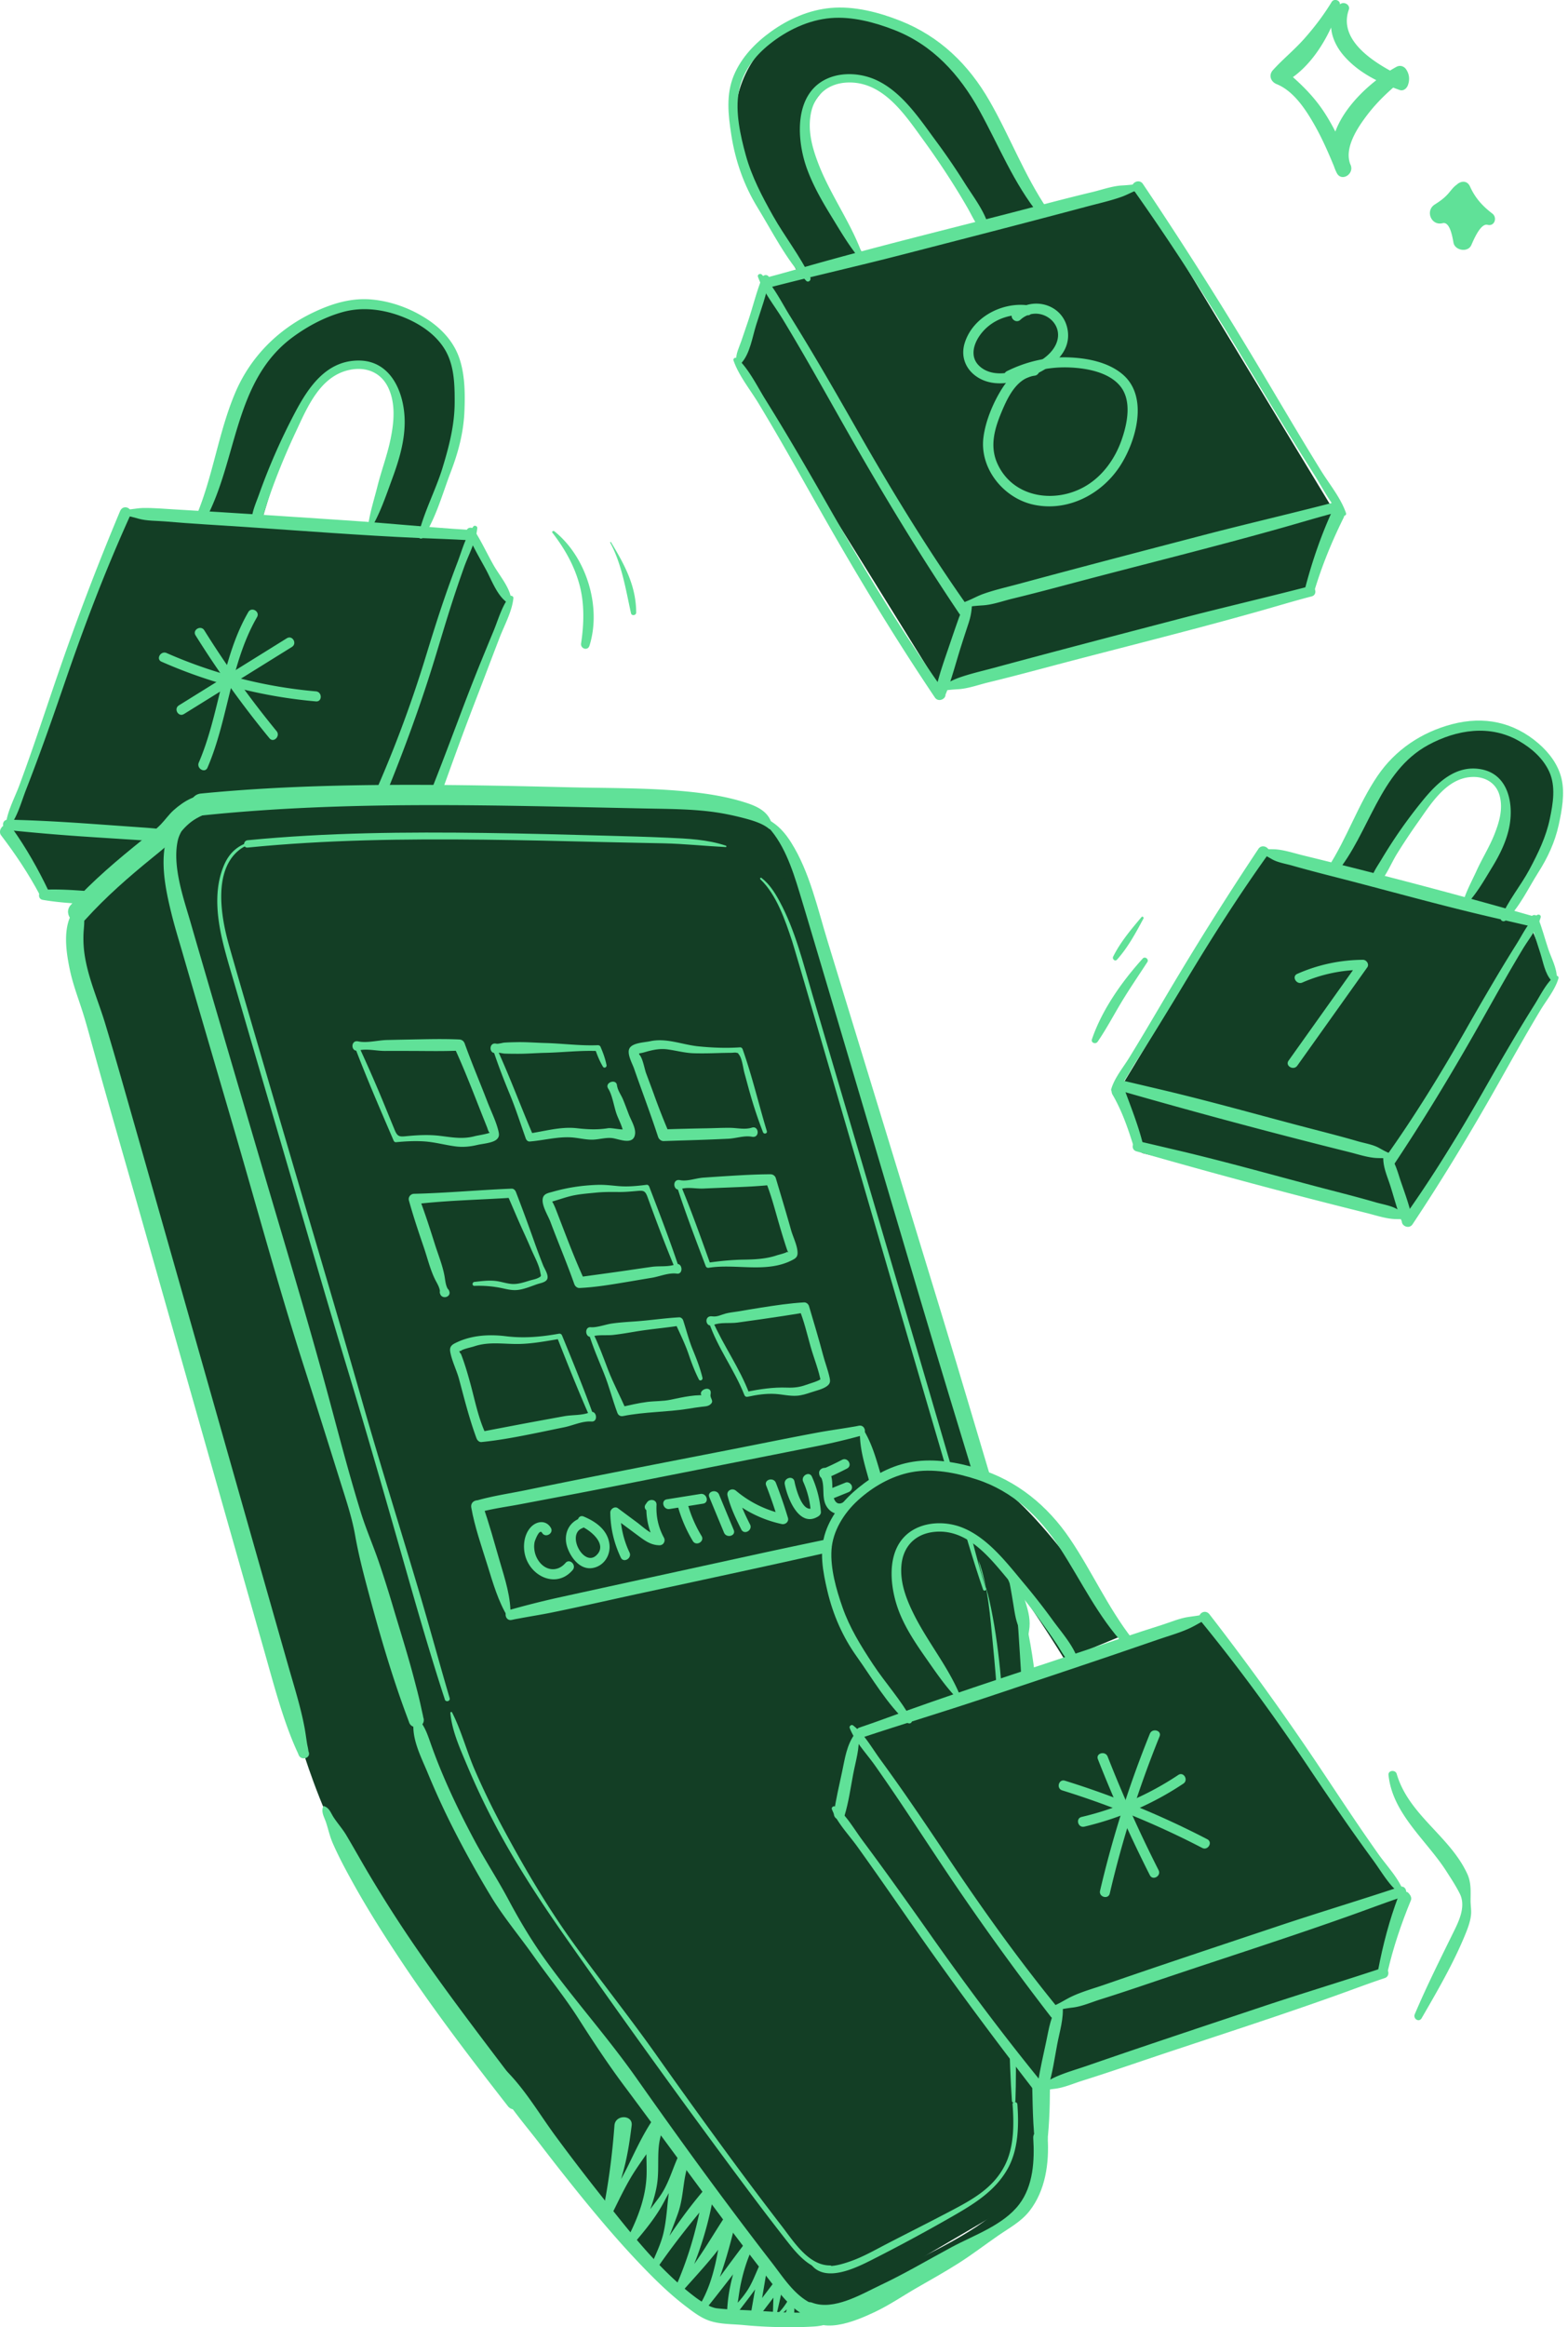
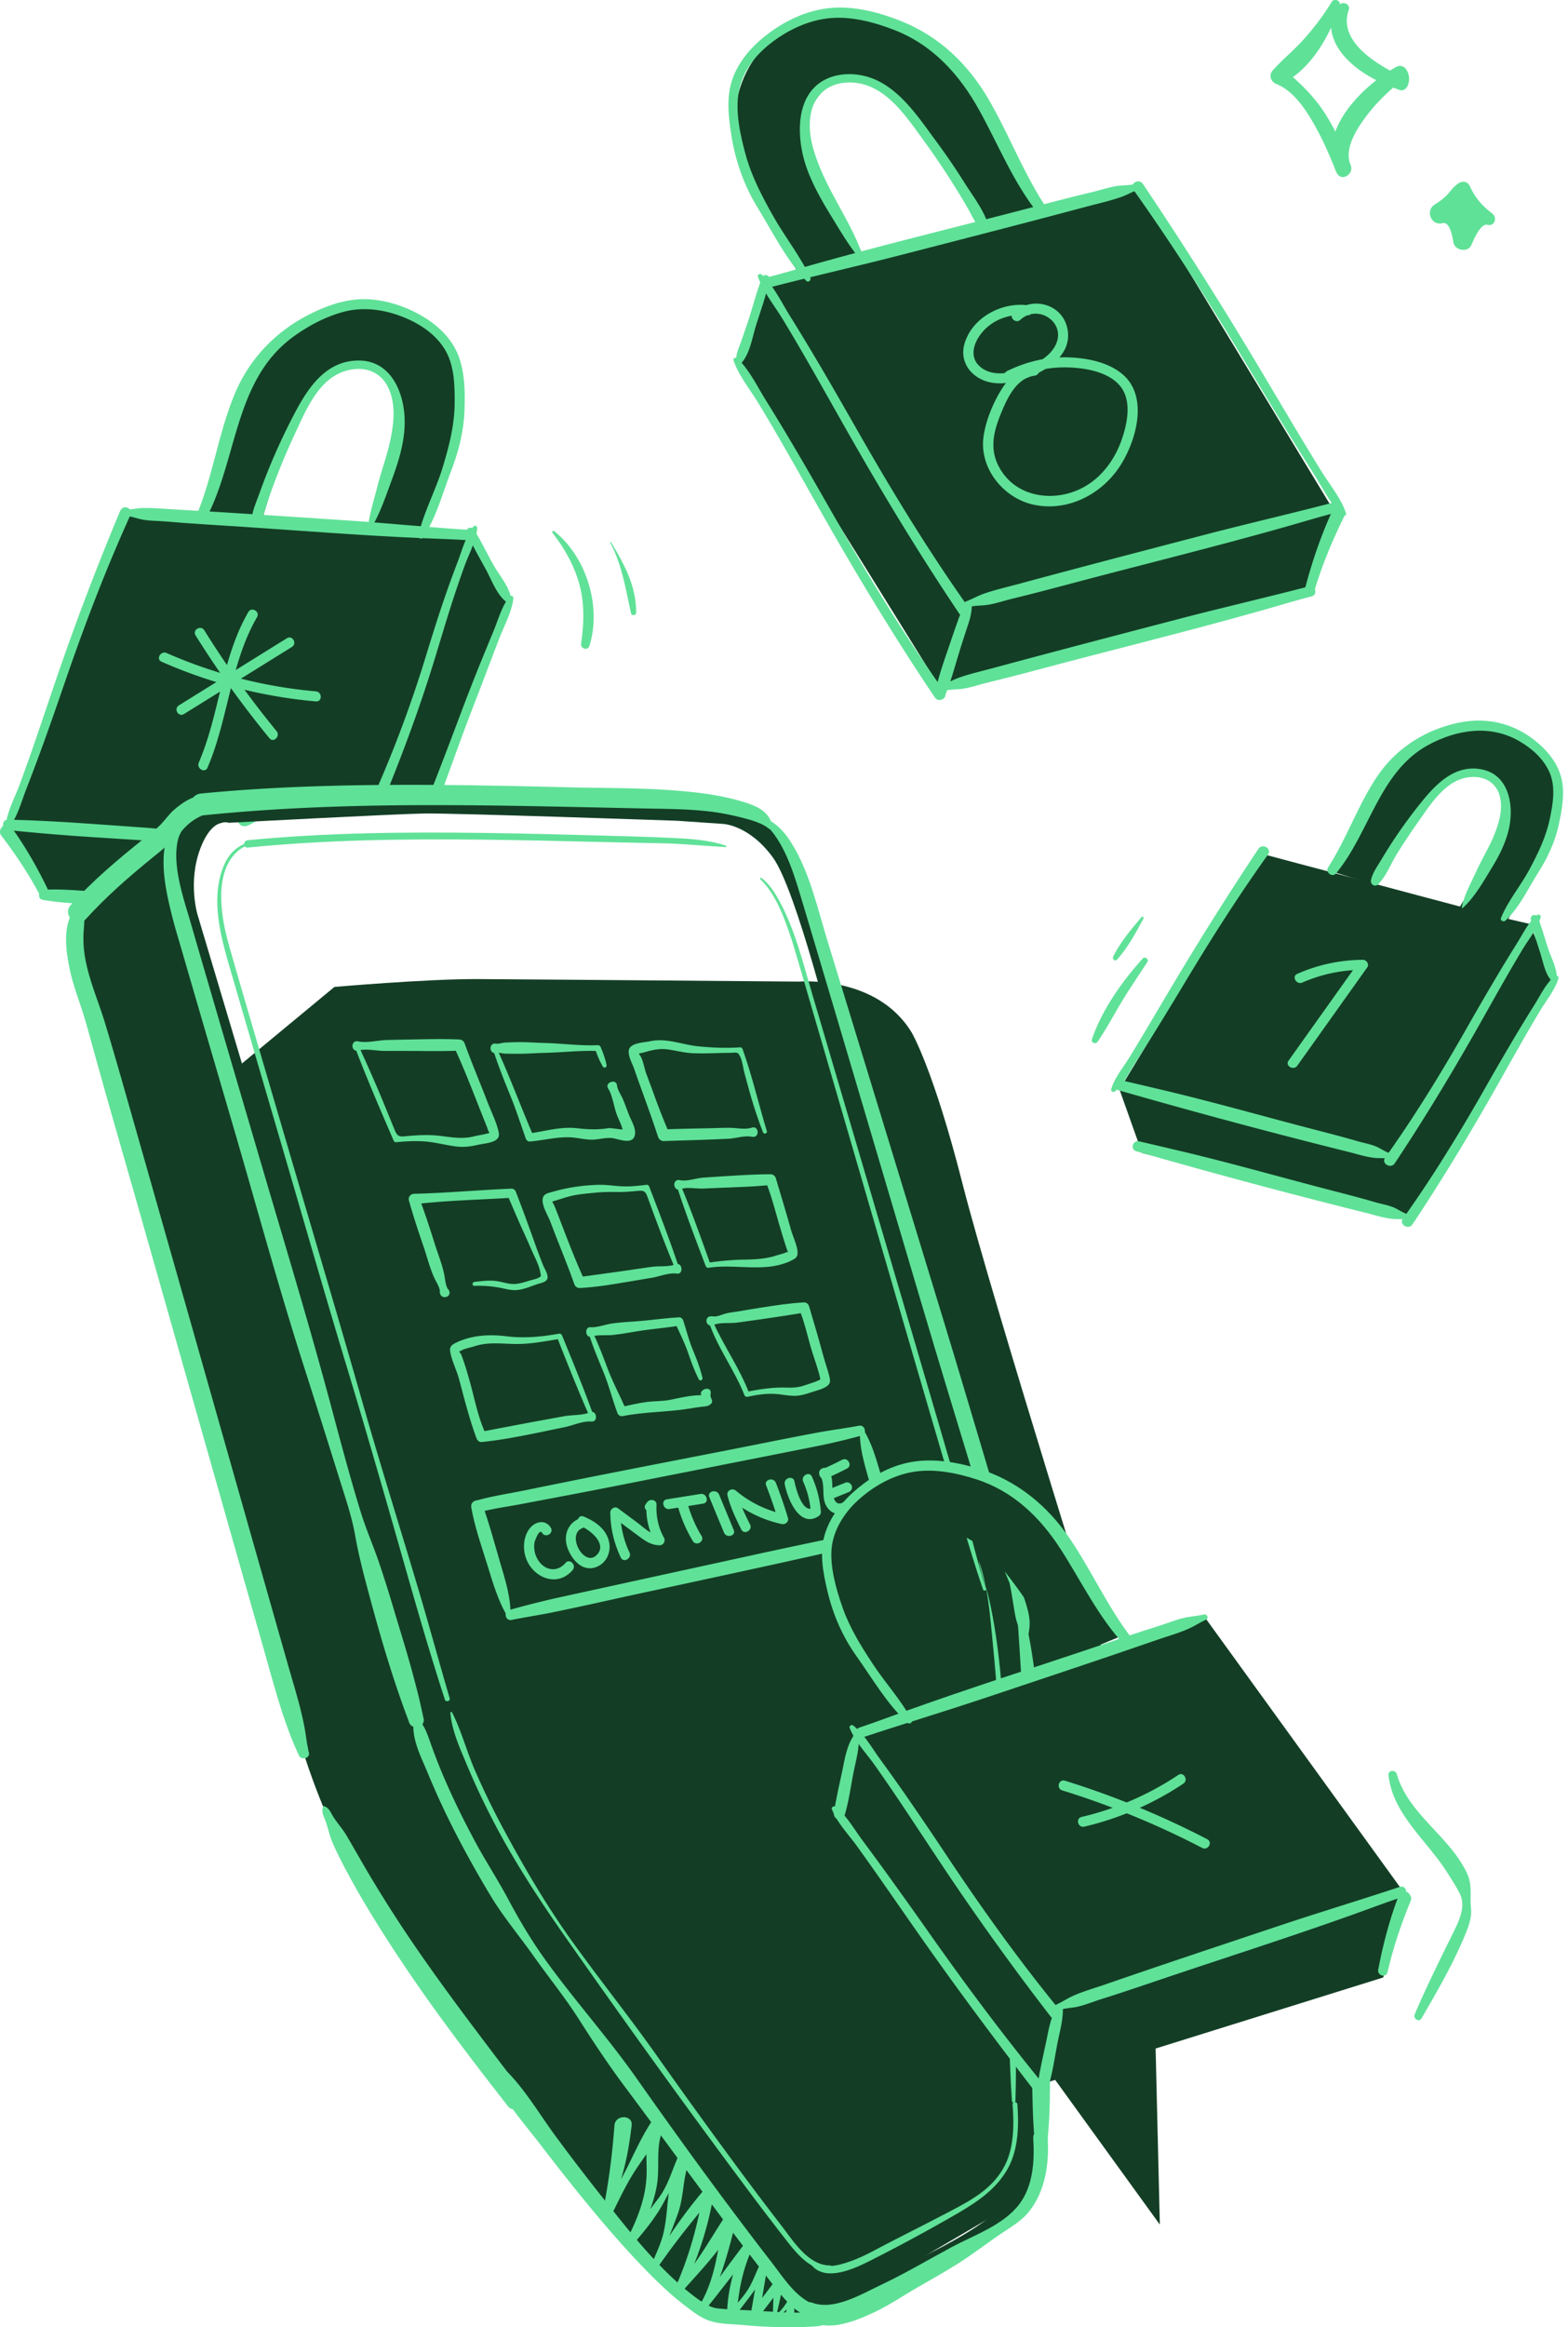
<svg xmlns="http://www.w3.org/2000/svg" width="205" height="304" fill="none">
  <g clip-path="url(#a)">
    <path fill="#133E25" d="m13.653 118.331-7.88-1.432-5.009-8.259 15.738-41.773 38.973 2.986 5.747.246 5.497 8.456-10.458 26.9-13.872.092-11.512 1.398-5.272 1.488-5.623 1.66-2.813 2.8z" />
    <path fill="#133E25" d="M26.048 67.65s5.87-19.394 11.243-23.746c5.373-4.35 12.867-4.6 16.864-2.361s6.87 7.086 6.245 12.307c-.625 5.22-5.37 16.17-5.37 16.17s-7.37.24-7.247-.135c.124-.372 5.246-13.052 4.872-15.788-.375-2.734-2.623-6.092-5.373-6.092s-5.994 1.739-8.243 6.34c-2.249 4.6-4.996 14.297-4.996 14.297l-7.995-.995zm138.989 43.899-18.674 30.78 2.952 8.293 34.703 8.28 19.07-30.707-3.098-7.506-4.516-1.044z" />
    <path fill="#133E25" d="M173.808 113.739s7.531-14.503 12.434-17.158c4.904-2.658 10.877-1.753 13.711.608 2.834 2.362 4.392 6.625 3.121 10.67-1.27 4.046-6.018 12.439-6.018 12.439s-6.514-1.312-6.358-1.59c.155-.278 6.094-9.571 6.205-11.793.108-2.222-1.173-5.213-3.35-5.617s-5.009.496-7.474 3.809-6.082 10.592-6.082 10.592l-6.187-1.965zm-24.857-88.948 25.648 42.274-3.596 10.379-48.118 12.383-26.193-42.174 3.875-10.79 6.583-.95z" />
    <path fill="#133E25" d="M136.907 27.801S126.562 7.883 119.83 4.234s-14.94-2.406-18.833.836c-3.894 3.243-6.032 9.1-4.287 14.656s8.267 17.082 8.267 17.082 8.945-1.802 8.734-2.183-8.372-13.144-8.523-16.195 1.611-7.16 4.603-7.714c2.989-.556 6.88.683 10.265 5.235 3.385 4.551 8.354 14.547 8.354 14.547z" />
    <path fill="#60E198" d="M34.42 105.944c-.427-.082-.814-.087-1.246-.097-.528-.014-.973.136-1.471.301-1.253.42-.525 2.241.711 1.682.475-.213.883-.409 1.258-.771.306-.294.577-.557.833-.903.055-.073 0-.199-.09-.218zm55.958 4.27c.016 0 .016-.026 0-.026s-.016.026 0 .026M61.895 68.77c-1.023 1.28-1.49 3.135-2.07 4.65-.58 1.517-1.128 3.02-1.655 4.545-.891 2.574-1.698 5.171-2.497 7.774a159 159 0 0 1-7.323 19.351c-.433.953.925 1.532 1.331.559 2.65-6.336 5.056-12.758 7.076-19.32.796-2.59 1.558-5.19 2.393-7.766q.736-2.271 1.542-4.518c.578-1.603 1.553-3.368 1.709-5.066.02-.244-.348-.406-.507-.21m-38.827 40.094c-.549-.163-.913-.43-1.535-.501a54 54 0 0 0-2.404-.234l-6.81-.482c-3.758-.268-7.502-.491-11.269-.57-.89-.018-.851 1.265 0 1.354 3.704.388 7.397.69 11.114.929q3.356.217 6.712.43a58 58 0 0 0 2.47.097c.643.016 1.107-.212 1.719-.312.38-.063.324-.617 0-.711zm43.549-30.948c-1.007 1.27-1.476 3.03-2.09 4.515a835 835 0 0 0-1.82 4.428 294 294 0 0 0-2.688 6.921c-1.453 3.844-2.898 7.68-4.45 11.484-.348.852 1.088 1.27 1.405.385 1.373-3.817 2.733-7.634 4.165-11.428.846-2.243 1.724-4.476 2.573-6.719a725 725 0 0 1 1.6-4.187c.633-1.645 1.64-3.434 1.811-5.192.024-.244-.35-.407-.506-.21zm-51.938 39.339c-.759-1.044-2.512-.795-3.688-.882-1.75-.126-3.461-.228-5.214-.149-.725.031-.973 1.194-.182 1.327 1.645.281 3.266.415 4.932.507 1.197.065 3.193.611 4.094-.357.103-.11.156-.312.058-.446" />
    <path fill="#60E198" d="M1.263 107.963c1.044-1.333 1.529-3.23 2.138-4.793q.971-2.492 1.892-5.004C6.42 95.1 7.487 92.015 8.55 88.925c2.52-7.328 5.272-14.532 8.478-21.595.432-.953-.923-1.532-1.331-.559a348 348 0 0 0-8.201 21.506c-1.06 3.08-2.086 6.173-3.153 9.253a256 256 0 0 1-1.79 4.995c-.614 1.658-1.616 3.471-1.795 5.229-.024.241.35.407.506.21" />
    <path fill="#60E198" d="M16.3 67.321c.63.11 1.207.265 1.813.436 1.091.306 2.367.262 3.493.359 3.443.299 6.896.483 10.344.713 7.574.51 15.147 1.108 22.732 1.446 2.17.097 4.342.152 6.508.289.873.055.87-1.299 0-1.354-5.187-.323-10.365-.86-15.553-1.21-7.574-.508-15.153-1.015-22.732-1.45-1.389-.08-2.818-.215-4.207-.19-.764.016-1.526.198-2.301.234-.396.019-.53.65-.098.724zM.221 108.068l-.1.152c-.15.231-.174.638 0 .866 1.917 2.514 3.61 5.045 5.104 7.853.385.721 1.431.086 1.089-.633-1.324-2.775-2.919-5.588-4.703-8.086-.22-.307-.588-.511-.973-.393-.171.052-.314.086-.417.241" />
    <path fill="#60E198" d="M61.048 69.517c.654 1.682 1.611 3.28 2.473 4.865.743 1.372 1.426 3.3 2.684 4.252.332.252.661-.162.617-.472-.217-1.49-1.569-3.054-2.307-4.36-.87-1.538-1.621-3.177-2.586-4.655-.282-.43-1.089-.162-.88.37m139.874 50.032c-1.125.947-1.856 2.503-2.631 3.736a212 212 0 0 0-2.393 3.904 396 396 0 0 0-4.292 7.385c-3.263 5.717-6.688 11.298-10.518 16.658-.541.755.738 1.513 1.26.732 3.64-5.465 7.052-11.082 10.307-16.781 1.413-2.474 2.792-4.964 4.21-7.432a203 203 0 0 1 2.215-3.773c.751-1.249 1.924-2.668 2.346-4.14.087-.302-.28-.467-.496-.286z" />
    <path fill="#60E198" d="M181.574 150.608c-.477-.197-.867-.43-1.31-.672-.812-.44-1.867-.598-2.752-.855-2.671-.777-5.378-1.44-8.067-2.154-5.905-1.564-11.794-3.214-17.742-4.612q-2.544-.6-5.09-1.197c-.851-.196-1.205 1.063-.361 1.304a866 866 0 0 0 30.044 8.05c1.102.272 2.281.669 3.411.779.588.057 1.166.008 1.767.081.453.055.445-.582.097-.724zm21.672-23.088c-1.126.947-1.856 2.503-2.631 3.736a212 212 0 0 0-2.394 3.904 393 393 0 0 0-4.291 7.385c-3.264 5.717-6.688 11.297-10.519 16.657-.54.756.738 1.514 1.26.732 3.641-5.465 7.052-11.082 10.308-16.78 1.413-2.474 2.791-4.964 4.21-7.433a209 209 0 0 1 2.214-3.772c.751-1.249 1.924-2.669 2.346-4.141.087-.301-.279-.467-.495-.285z" />
    <path fill="#60E198" d="M183.896 158.581c-.477-.197-.867-.431-1.31-.672-.812-.441-1.866-.598-2.752-.855-2.671-.777-5.378-1.441-8.067-2.154-5.905-1.564-11.794-3.214-17.741-4.613-1.698-.398-3.393-.8-5.091-1.196-.851-.197-1.204 1.063-.361 1.304a863 863 0 0 0 30.045 8.049c1.102.273 2.28.669 3.411.779.588.058 1.165.008 1.766.082.453.055.446-.583.098-.724zm-38.119-16.018c1.123-.942 1.853-2.487 2.639-3.707s1.619-2.542 2.415-3.822a549 549 0 0 0 4.349-7.134c3.346-5.557 6.828-11.003 10.606-16.282.54-.755-.738-1.514-1.26-.732a421 421 0 0 0-10.392 16.405c-1.437 2.385-2.842 4.788-4.268 7.181a302 302 0 0 1-2.233 3.692c-.793 1.293-1.932 2.647-2.351 4.111-.087.301.279.467.495.286z" />
-     <path fill="#60E198" d="M165.058 111.608c.551.225.823.393 1.255.64.764.435 1.787.582 2.628.824 2.652.76 5.336 1.416 8.004 2.112 5.971 1.558 11.926 3.208 17.939 4.601q2.6.602 5.201 1.207c.851.197 1.205-1.062.361-1.304-9.973-2.857-20.024-5.491-30.105-7.954-1.105-.271-2.286-.662-3.416-.772-.591-.057-1.168-.005-1.769-.076-.454-.055-.448.583-.098.724zm-19.373 30.217-.108.11a.88.88 0 0 0-.134 1.039c1.231 2.11 2.019 4.392 2.746 6.722.24.769 1.413.454 1.216-.333-.609-2.411-1.535-4.72-2.391-7.047-.122-.331-.438-.664-.831-.63-.174.016-.369.005-.501.142zm35.193 8.964c-.182 1.47.477 2.789.915 4.18.469 1.49.867 3.022 1.434 4.481.329.845 1.579.532 1.381-.381-.348-1.605-.928-3.177-1.463-4.73-.467-1.359-.749-2.726-1.806-3.744-.184-.178-.437-.031-.464.192z" />
    <path fill="#60E198" d="M200.135 120.118c.266 1.499.801 2.978 1.258 4.429.369 1.173.593 2.6 1.42 3.531.256.286.702.045.717-.296.058-1.252-.703-2.608-1.099-3.786-.461-1.369-.82-2.797-1.365-4.135-.232-.569-1.039-.362-.931.255zm-3.316.148c1.819-1.69 2.968-4.209 4.286-6.281 1.247-1.96 2.183-3.967 2.684-6.244.419-1.905.817-4.096.364-6.024-.427-1.82-1.595-3.371-2.992-4.584-3.269-2.833-7.163-3.62-11.312-2.534-3.991 1.047-7.434 3.348-9.751 6.756-2.555 3.757-3.992 8.149-6.47 11.958-.398.611.549 1.364 1.029.79 4.405-5.266 5.644-13.302 12.073-16.788 3.73-2.023 8.098-2.698 11.889-.507 1.637.947 3.127 2.254 3.926 3.993.88 1.923.498 4.166.079 6.16-.499 2.38-1.535 4.505-2.676 6.638s-2.818 4.085-3.712 6.326c-.137.341.348.55.578.335z" />
    <path fill="#60E198" d="M191.264 118.583c1.574-1.43 2.745-3.542 3.844-5.341 1.01-1.656 1.89-3.445 2.243-5.363.543-2.975-.195-6.682-3.609-7.37-3.413-.687-5.897 1.779-7.861 4.214a64 64 0 0 0-3.503 4.746 70 70 0 0 0-1.785 2.828c-.509.853-1.147 1.713-1.352 2.689-.111.522.519.95.93.538 1.055-1.057 1.677-2.702 2.46-3.975a81 81 0 0 1 2.776-4.176c1.726-2.438 3.759-5.796 7.131-5.88 1.631-.039 3.05.78 3.506 2.39.495 1.75-.024 3.492-.672 5.127-.649 1.634-1.609 3.153-2.341 4.767-.691 1.519-1.587 3.077-1.912 4.725-.015.084.079.144.145.084zM55.328 70.194c1.674-2.519 2.52-5.706 3.593-8.508 1.002-2.613 1.687-5.184 1.8-7.992.098-2.437.072-5.257-.914-7.535-.804-1.862-2.26-3.34-3.941-4.45-2.144-1.413-4.698-2.35-7.258-2.583-2.718-.25-5.267.55-7.692 1.71-4.61 2.204-8.201 5.825-10.184 10.52-2.182 5.17-2.88 10.828-5.056 16.007-.287.685.852 1.144 1.197.502 4.181-7.764 3.693-18.116 11.362-23.794 1.961-1.453 4.268-2.681 6.635-3.324 2.8-.76 5.792-.252 8.407.908 1.898.842 3.69 2.101 4.81 3.877 1.306 2.068 1.364 4.647 1.356 7.021-.01 2.986-.728 5.74-1.592 8.577s-2.45 5.79-3.153 8.797c-.09.385.416.592.633.265z" />
    <path fill="#60E198" d="M48.218 69.506c1.37-2.101 2.217-4.675 3.08-7.023.861-2.348 1.583-4.73 1.61-7.233.04-3.757-1.687-8.175-6.048-8.154-4.275.02-6.603 3.584-8.372 6.955a81 81 0 0 0-4.619 10.528c-.395 1.108-.94 2.267-.98 3.45-.019.572.751.725 1.036.279.553-.864.767-1.94 1.099-2.905s.654-1.857 1.004-2.776a91 91 0 0 1 2.637-6.194c1.544-3.298 3.263-7.52 7.341-8.17 2.027-.322 3.841.47 4.743 2.356 1.007 2.11.764 4.542.308 6.761-.427 2.083-1.191 4.077-1.708 6.137s-1.163 3.927-1.294 5.945c-.006.089.118.11.16.044zm122.055 58.84a19.8 19.8 0 0 1 7.913-1.655l-.569-.987-9.148 12.843c-.49.69.652 1.346 1.139.661l9.148-12.843c.295-.414-.103-.989-.57-.986a21.5 21.5 0 0 0-8.58 1.836c-.775.339-.106 1.47.664 1.134zm-71.18-92.201c.688 1.986 2.188 3.815 3.275 5.61a279 279 0 0 1 3.047 5.163c1.972 3.413 3.888 6.86 5.844 10.284 4.461 7.81 9.135 15.5 14.159 22.965.522.776 1.798.028 1.26-.733-5.217-7.359-9.904-15.012-14.372-22.838-1.956-3.424-3.91-6.847-5.929-10.234a300 300 0 0 0-3.118-5.122c-1.058-1.695-2.136-3.943-3.67-5.378-.203-.189-.596-.005-.496.286z" />
    <path fill="#60E198" d="M126.475 79.282c.683-.108 1.337-.16 2.02-.203 1.278-.078 2.615-.572 3.859-.873 3.725-.9 7.423-1.918 11.132-2.886 8.107-2.115 16.239-4.148 24.301-6.423 2.296-.648 4.584-1.343 6.893-1.941.846-.22.488-1.524-.361-1.304-5.633 1.461-11.304 2.768-16.937 4.237-8.106 2.117-16.215 4.23-24.303 6.417-1.497.404-3.066.756-4.529 1.278-.775.275-1.495.7-2.275.99-.453.164-.272.784.198.71zM95.901 47.093c.688 1.986 2.188 3.814 3.274 5.609a286 286 0 0 1 3.048 5.163c1.971 3.413 3.888 6.86 5.844 10.285 4.46 7.81 9.134 15.5 14.159 22.964.522.776 1.798.029 1.26-.732-5.217-7.36-9.904-15.012-14.372-22.839-1.957-3.423-3.91-6.847-5.929-10.234a300 300 0 0 0-3.119-5.121c-1.057-1.695-2.135-3.944-3.67-5.379-.202-.189-.595-.005-.495.286z" />
    <path fill="#60E198" d="M123.283 90.23c.683-.107 1.336-.16 2.019-.201 1.279-.079 2.615-.572 3.86-.874 3.724-.9 7.423-1.918 11.132-2.886 8.106-2.115 16.239-4.148 24.3-6.422 2.296-.648 4.585-1.344 6.894-1.942.846-.22.487-1.524-.361-1.304-5.634 1.462-11.304 2.768-16.938 4.237-8.106 2.118-16.215 4.23-24.303 6.418-1.497.404-3.065.755-4.528 1.277-.776.276-1.495.7-2.275.99-.454.165-.272.784.197.71zm52.694-23.207c-.677-1.976-2.188-3.797-3.284-5.567a447 447 0 0 1-3.074-5.053c-1.983-3.306-3.936-6.63-5.924-9.933a523 523 0 0 0-14.277-22.45c-.522-.777-1.798-.03-1.26.732 5.143 7.249 9.909 14.715 14.491 22.324 1.99 3.303 3.978 6.606 6.008 9.885a456 456 0 0 0 3.145 5.011c1.115 1.75 2.145 3.915 3.68 5.337.203.189.595.005.495-.286" />
    <path fill="#60E198" d="M148.69 24.03a21 21 0 0 1-2.024.199c-1.282.076-2.621.567-3.868.863-3.732.89-7.439 1.894-11.156 2.85-8.122 2.088-16.273 4.095-24.353 6.346-2.301.64-4.595 1.325-6.906 1.925-.847.22-.488 1.525.361 1.304 5.638-1.461 11.327-2.736 16.969-4.19 8.122-2.09 16.249-4.176 24.353-6.338 1.5-.402 3.073-.748 4.536-1.265.775-.273 1.498-.698 2.278-.983.453-.166.272-.785-.198-.712zm26.433 42.328-.216.005c-.282.008-.62.152-.746.425-1.453 3.17-2.636 6.617-3.514 9.993-.203.785.981 1.107 1.215.333 1.002-3.305 2.267-6.378 3.788-9.46.127-.257.188-.614 0-.866-.134-.181-.263-.438-.527-.43M126.589 78.55c-.612.842-.944 1.364-1.295 2.356q-.553 1.563-1.083 3.135c-.675 2-1.426 4.027-1.88 6.09-.2.91 1.057 1.227 1.382.38.759-1.976 1.291-4.059 1.932-6.076q.463-1.457.946-2.91c.351-1.055.448-1.758.504-2.839.016-.291-.361-.336-.506-.136" />
    <path fill="#60E198" d="M99.644 36.261c-.73 1.805-1.194 3.747-1.808 5.596q-.443 1.335-.907 2.663c-.308.887-.73 1.664-.685 2.572.016.338.461.582.717.296 1.107-1.238 1.415-3.421 1.911-4.98.609-1.923 1.344-3.9 1.703-5.89.111-.613-.699-.826-.93-.254zm6.296-.006c-1.326-2.81-3.333-5.326-4.862-8.036-1.434-2.542-2.804-5.15-3.582-7.973-.699-2.542-1.39-5.617-.912-8.251s2.061-4.646 4.023-6.22c2.256-1.81 5.087-3.17 8-3.414 2.782-.233 5.702.54 8.278 1.54 5.077 1.968 8.565 5.846 11.146 10.503 2.57 4.64 4.502 9.57 7.882 13.723.466.572 1.444-.178 1.028-.79-3.019-4.449-4.898-9.502-7.566-14.146-2.736-4.764-6.501-8.432-11.681-10.483-2.802-1.11-6.05-1.95-9.089-1.67-2.824.26-5.499 1.43-7.785 3.073-2.056 1.477-3.893 3.369-4.877 5.73-1.044 2.508-.74 5.155-.335 7.771.525 3.382 1.643 6.583 3.435 9.503 1.954 3.185 3.757 6.837 6.351 9.558.285.299.704-.08.543-.418z" />
    <path fill="#60E198" d="M113.099 34.348c-1.328-4.565-4.384-8.506-6.092-12.929-.82-2.12-1.436-4.355-.986-6.63.493-2.487 2.349-3.938 4.843-4.011 4.603-.132 7.418 4.169 9.809 7.453a105 105 0 0 1 4.06 5.993 91 91 0 0 1 1.74 2.89c.561.974 1.057 2.126 1.842 2.992.385.425 1.063-.027.931-.538-.506-1.968-2.019-3.904-3.095-5.61a86 86 0 0 0-3.669-5.386c-2.178-2.935-4.519-6.577-7.97-8.138-2.583-1.167-6.105-1.084-8.151 1.1-2.478 2.644-1.993 7.416-.851 10.53.804 2.194 1.956 4.198 3.174 6.184 1.289 2.099 2.596 4.368 4.273 6.184.058.063.169-.003.145-.084zM32.464 79.954c-3.514 6.082-3.732 13.286-6.474 19.662-.33.768.804 1.437 1.139.661 2.736-6.365 2.973-13.604 6.474-19.661.425-.732-.714-1.396-1.139-.662" />
    <path fill="#60E198" d="M21.118 86.437a63.8 63.8 0 0 0 20.185 5.187c.844.074.841-1.238 0-1.312a61.8 61.8 0 0 1-19.518-5.005c-.77-.339-1.44.792-.664 1.133z" />
    <path fill="#60E198" d="M37.505 83.373q-7.06 4.383-14.12 8.77c-.717.446-.058 1.582.665 1.133q7.06-4.383 14.12-8.77c.716-.446.057-1.582-.665-1.133" />
    <path fill="#60E198" d="M25.568 82.998a128 128 0 0 0 9.66 13.438c.537.653 1.465-.278.932-.929a125 125 0 0 1-9.453-13.173c-.445-.716-1.587-.057-1.139.662zM174.092.27c-1.033 1.7-2.261 3.312-3.585 4.8s-2.797 2.665-4.086 4.092c-.596.661-.287 1.514.485 1.826 2.149.874 3.659 3.114 4.777 5.032 1.178 2.018 2.096 4.164 2.976 6.323l1.914-.803c-.923-2.17.941-4.903 2.193-6.546 1.384-1.813 3.124-3.421 4.927-4.82h-1.305l.098.334 1.173-.307c-3.195-1.524-8.847-4.589-7.318-8.926.24-.68-.701-1.157-1.178-.682-1.935 1.931-1.147 4.707.448 6.593 1.916 2.267 4.65 3.605 7.386 4.573.47.165.897-.191 1.055-.595.282-.722.221-1.459-.214-2.104-.284-.42-.801-.58-1.262-.331-4.374 2.38-10.537 8.458-7.811 13.858.616 1.222 2.327.15 1.808-1.052-1.031-2.396-2.08-4.822-3.532-7.003-1.413-2.117-3.135-3.749-5.067-5.375l-.222 1.716c3.754-1.968 6.169-6.3 7.403-10.164.203-.635-.725-.997-1.063-.446zm16.627 23.705c-.607.285-.96.847-1.392 1.335-.522.588-1.094.989-1.751 1.406-1.268.808-.469 2.818 1.034 2.438.999-.252 1.31 2.012 1.423 2.568.211 1.013 1.875 1.29 2.323.302.29-.64 1.204-2.897 2.124-2.655.92.241 1.313-.945.625-1.472-1.297-.992-2.241-2.033-2.915-3.531-.604-1.336-2.347-.287-2.175.913.155 1.086.203 1.975.688 2.996s2.138.283 1.761-.74c-.195-.528-.525-1.404-.274-1.973h-2.054c.775 1.807 2.381 3.376 4.347 3.81l.43-1.554c-2.315-.393-3.778.918-4.751 2.933l2.323.302c-.485-2.314-1.606-4.392-4.231-4.515l.677 2.484c1.558-.718 3.628-3.009 2.652-4.822-.171-.317-.564-.364-.862-.226zm-81.935 185.427c-.58 1.765-.899 3.639-1.365 5.441q-.32 1.236-.66 2.464c-.237.863-.622 1.721-.519 2.618.034.307.467.616.717.296 1.023-1.317 1.186-3.473 1.574-5.074.445-1.844.989-3.73 1.199-5.617.064-.559-.785-.616-.946-.128m25.497-169.533c-3.372-.391-7.139 1.608-8.164 4.964-.493 1.613.029 3.195 1.363 4.216 1.531 1.17 3.474 1.21 5.285.758 3.024-.756 7.403-2.884 6.828-6.646-.527-3.458-4.65-4.588-7.123-2.314-.625.575.308 1.501.933.93 2.309-2.123 6 .324 4.632 3.24-.981 2.088-3.962 3.216-6.079 3.633-1.368.27-2.897.144-3.946-.866-1.174-1.13-.775-2.728.071-3.943 1.386-1.992 3.833-2.933 6.203-2.658.841.097.833-1.215 0-1.312z" />
    <path fill="#60E198" d="M135.264 47.77c-1.914.243-3.255 1.406-4.262 2.998-1.16 1.834-2.157 4.227-2.428 6.37-.514 4.062 2.623 7.934 6.548 8.787 4.418.957 8.831-1.304 11.254-4.964 2.13-3.217 3.851-9.086.424-12.035-1.911-1.645-4.727-2.167-7.178-2.243-2.776-.086-5.499.572-7.975 1.8-.759.378-.092 1.509.665 1.134a15.4 15.4 0 0 1 7.31-1.622c2.27.068 5.264.559 6.806 2.409 1.608 1.928.949 4.99.185 7.136-.802 2.25-2.238 4.344-4.25 5.685-3.962 2.647-9.827 2.005-11.952-2.637-1.123-2.45-.282-4.9.73-7.233.781-1.8 1.956-4.003 4.123-4.279.831-.105.841-1.42 0-1.312zM72.22 69.588c1.572 2.033 2.819 4.206 3.512 6.69s.633 5.15.24 7.766c-.106.703.872 1.015 1.096.302 1.603-5.114-.408-11.607-4.594-14.95-.13-.102-.375.037-.254.195zm7.556 1.302c1.52 2.78 2.043 6.16 2.72 9.216.085.383.683.294.68-.091-.018-3.516-1.529-6.266-3.292-9.188-.043-.068-.145-.008-.106.063zm69.626 54.321c-2.728 3.012-5.333 6.698-6.646 10.56-.155.459.499.674.746.312 1.163-1.692 2.109-3.507 3.172-5.262 1.057-1.748 2.219-3.435 3.332-5.151.234-.362-.309-.784-.601-.461zm-.158-5.417c-1.368 1.622-2.766 3.269-3.712 5.176-.153.307.248.675.504.389 1.431-1.593 2.454-3.495 3.461-5.371.082-.152-.129-.338-.253-.194" />
-     <path fill="#133E25" d="m135.52 268.334-.01 14.107s-1.435 4.458-6.348 7.425l-15.469 9.072s-5.592 1.461-8.391 1.947c-2.8.485-11.26-.588-11.26-.588s-3.192-1.052-6.84-4.901c-3.646-3.851-18.825-22.702-18.825-22.702l-16.115-22.261s-7.953-10.869-11.747-24.651c-3.79-13.784-18.827-65.715-18.827-65.715l-8.344-28.965s-2.528-7.451-2.203-9.369c.324-1.917 1.684-2.844 1.684-2.844l14.781-12.226s12.11-1.062 18.814-1.025c6.707.034 41.92.328 41.92.328s10.17-.89 14.734 6.645c0 0 2.821 4.699 6.659 19.787s20.483 67.969 20.483 67.969 4.289 9.603 4.313 26.659l.994 41.311z" />
+     <path fill="#133E25" d="m135.52 268.334-.01 14.107s-1.435 4.458-6.348 7.425l-15.469 9.072s-5.592 1.461-8.391 1.947c-2.8.485-11.26-.588-11.26-.588s-3.192-1.052-6.84-4.901c-3.646-3.851-18.825-22.702-18.825-22.702s-7.953-10.869-11.747-24.651c-3.79-13.784-18.827-65.715-18.827-65.715l-8.344-28.965s-2.528-7.451-2.203-9.369c.324-1.917 1.684-2.844 1.684-2.844l14.781-12.226s12.11-1.062 18.814-1.025c6.707.034 41.92.328 41.92.328s10.17-.89 14.734 6.645c0 0 2.821 4.699 6.659 19.787s20.483 67.969 20.483 67.969 4.289 9.603 4.313 26.659l.994 41.311z" />
    <path fill="#133E25" d="M108.531 299.909s-3.601.561-11.175-11.458c-7.573-12.016-25.702-35.017-25.702-35.017l-8.937-15.306s-4.932-9.888-7.526-20.322l-29.375-98.355s-1.265-4.19.346-8.53 3.738-3.437 3.738-3.437l-1.64-2.539s-2.486-.113-4.152 1.679-8.826 8.212-8.826 8.212l-5.067 4.323-.24 4.476s1.5 9.335 4.237 15.789c2.739 6.454 17.81 61.324 17.818 61.321s7.816 28.736 7.816 28.736 3.008 9.55 6.577 14.587c3.57 5.038 23.161 32.889 23.161 32.889s12.962 17.76 17.576 20.693c0 0 3.5 4.573 7.014 4.72s8.405.721 8.405.721l6.116-.682-.072-2.191" />
    <path fill="#133E25" d="m109.206 299.374-1.139.021.627 3.012s6.346-1.438 7.666-2.776 7.769-4.9 7.769-4.9l7.181-3.894s4.877-3.103 4.714-8.306c-.164-5.203-.243-31.048-.243-31.048l-.949-30.019c0-.005-.256-9.925-4.88-23.704s-13.412-44.215-13.412-44.215l-10.993-36.683s-2.03-10.757-10.45-11.971c0 0-22.001-.661-22.16-.664l-33.576-.131-11.953 1.094 2.489 2.293s21.643-1.152 25.581-1.215c3.939-.063 33.081.95 33.081.95l6.006.412s3.427.147 6.511 4.426 8.074 24.583 8.074 24.583l4.719 16.806 8.017 26.984 7.505 25.422s1.45 5.793 1.982 9.007c.533 3.214 1.84 25.006 1.84 25.006l1.034 28.817-.179 11.919s-.928 4.888-3.467 7.881-12.134 7.354-12.134 7.354l-9.264 3.537z" />
    <path fill="#60E198" d="M32.058 104.383c-3.503-.711-7.402-.37-9.397 3.022-2.12 3.6-1.166 8.214-.227 12.011.414 1.671.925 3.319 1.405 4.971 2.175 7.488 4.37 14.968 6.564 22.45 3.034 10.345 5.86 20.782 9.137 31.051a2419 2419 0 0 1 4.877 15.416c.743 2.385 1.581 4.801 2.014 7.265.393 2.23.946 4.433 1.529 6.624 1.515 5.706 3.166 11.455 5.23 16.99l.155.418.061.165c.156.406.01-.011.06.163.357 1.204 2.252.692 1.896-.52-.074-.254.058.359-.018-.037-.019-.092-.03-.183-.05-.275l-.095-.428-.238-1.083c-.229-1.039-.506-2.068-.775-3.099-.822-3.169-1.819-6.296-2.754-9.434a160 160 0 0 0-1.883-5.948c-.748-2.198-1.684-4.318-2.37-6.533-1.51-4.872-2.797-9.817-4.123-14.742-2.789-10.35-5.91-20.61-8.933-30.895-2.397-8.151-4.793-16.303-7.176-24.457-.672-2.301-1.347-4.602-2.009-6.905-1.255-4.363-3.944-11.373.846-14.496 1.856-1.209 4.218-1.004 6.28-1.65.018-.005.02-.034 0-.036z" />
    <path fill="#60E198" d="M54.126 224.591c-.44 2.38.925 4.896 1.816 7.06a103 103 0 0 0 3.675 7.91 139 139 0 0 0 4.563 8.149c1.608 2.666 3.736 5.198 5.565 7.784 1.946 2.75 4.102 5.397 5.91 8.236 1.809 2.839 3.836 5.914 5.953 8.744 4.136 5.533 8.196 11.119 12.33 16.655a509 509 0 0 0 6.874 8.999c1.648 2.101 4.223 5.672 7.392 4.525.672-.244.522-1.115-.163-1.196-3.454-.404-5.217-3.424-7.16-5.929a525 525 0 0 1-5.955-7.845c-3.976-5.331-7.85-10.725-11.678-16.161s-8.062-10.13-11.86-15.385c-1.825-2.524-3.407-5.16-4.87-7.905s-3.047-5.137-4.457-7.768c-1.51-2.815-2.924-5.685-4.168-8.629a71 71 0 0 1-1.595-4.111c-.438-1.244-.778-2.277-1.677-3.264-.142-.157-.456-.086-.495.131" />
    <path fill="#60E198" d="M135.085 279.276c.185 2.925.013 6.247-1.837 8.676-2.078 2.726-5.924 4.025-8.855 5.604-3.098 1.666-6.1 3.45-9.285 4.951-2.459 1.16-6.102 3.382-8.957 2.28-.731-.283-1.245.637-.941 1.22 1.718 3.329 6.677 1.188 9.202-.011 1.917-.91 3.667-2.117 5.502-3.171 1.835-1.055 3.646-2.063 5.409-3.183 1.764-1.12 3.438-2.403 5.165-3.597 1.447-1.002 2.989-1.805 4.099-3.214 2.096-2.663 2.594-6.265 2.388-9.547-.076-1.202-1.966-1.212-1.89 0z" />
    <path fill="#60E198" d="M131.885 204.371c.364.617.466 1.705.593 2.406.155.863.242 1.742.343 2.613.271 2.356.39 4.707.545 7.073.686 10.347.986 20.698 1.113 31.069.06 4.99.179 9.977.269 14.965.052 2.933.084 5.866.176 8.796.1 3.22.05 6.478.535 9.668.098.648 1.232.656 1.324 0 .751-5.407.424-11.069.387-16.518-.031-4.644-.021-9.293-.158-13.934-.2-6.803-.437-13.608-.814-20.403-.375-6.767-.794-13.593-2.542-20.165-.258-.971-.585-1.921-.917-2.868-.274-.776-.812-1.886-.817-2.71 0-.034-.053-.018-.037.011z" />
    <path fill="#60E198" d="M100.027 107.634c2.372 2.264 3.548 5.816 4.486 8.904.565 1.852 1.116 3.71 1.669 5.565 2.096 7.02 4.178 14.044 6.261 21.07q3.997 13.481 7.993 26.968c2.375 8.015 4.824 16.006 7.257 24.003 1.242 4.079 2.404 8.225 4.092 12.152l.126.304c.166.397-.1-.272-.016-.036.269.755 1.487.43 1.216-.333-.066-.189.018.188-.019-.037q-.025-.141-.058-.278l-.148-.646c-.168-.737-.319-1.479-.5-2.214-.63-2.524-1.369-5.014-2.117-7.503-2.333-7.782-4.621-15.577-6.997-23.345q-4.147-13.562-8.293-27.128c-2.254-7.367-4.505-14.731-6.767-22.096-1.315-4.279-2.357-9.08-4.766-12.908-.786-1.249-1.677-2.28-2.99-2.993-.342-.187-.722.267-.427.551z" />
    <path fill="#60E198" d="M134.798 218.036c-.211-1.645-.546-3.379-.259-5.027.224-1.293-.063-2.432-.453-3.681-.464-1.492-1.055-2.946-1.526-4.436-.417-1.312-.607-2.752-1.495-3.844-.19-.233-.577-.034-.575.237.011 1.353.738 2.589 1.11 3.872.411 1.422.635 2.902.875 4.36.203 1.226.343 2.469.976 3.561.899 1.55 1.128 3.179 1.315 4.958 0 .021.037.021.034 0zM99.117 106.845c-.166-.142-.335-.284-.498-.431-.077-.068-.171.058-.085.111.188.115.372.236.56.354.02.013.047-.019.026-.034z" />
    <path fill="#60E198" d="M100.978 107.973c-.334-1.929-1.948-2.647-3.685-3.188-2.491-.777-5.101-1.162-7.695-1.409-5.064-.483-10.202-.412-15.284-.535-10.371-.252-20.75-.464-31.123-.186-5.65.152-11.296.451-16.919 1.005-1.837.181-1.848 3.069 0 2.878 19.355-2.023 38.915-1.307 58.333-.921 2.742.055 5.496.063 8.222.393 1.495.181 2.963.48 4.419.861 1.054.275 2.42.666 3.268 1.375.219.183.514.007.464-.271zm-63.648 1.705c-3.281-.142-6.542-.129-8.024 3.297s-.888 7.399.043 10.959c.421 1.619.912 3.222 1.378 4.83 2.02 6.945 4.057 13.882 6.092 20.821 2.821 9.61 5.573 19.241 8.478 28.825 2.74 9.033 5.333 18.09 7.922 27.162 1.5 5.258 3.032 10.518 4.71 15.723.077.234.159.467.227.704.12.401.752.23.633-.174-1.302-4.41-2.502-8.849-3.806-13.259-2.508-8.48-5.175-16.901-7.6-25.404-2.726-9.553-5.56-19.074-8.362-28.605a13437 13437 0 0 1-6.636-22.626 1326 1326 0 0 1-1.848-6.357c-.242-.842-.487-1.682-.717-2.527-.951-3.515-1.906-9.342 1.453-12.013 1.671-1.33 4.052-1.065 6.06-1.341.008 0 .006-.013 0-.013zm21.551 114.07c.206 2.39 1.29 4.714 2.207 6.91a96 96 0 0 0 3.327 7.084c2.78 5.375 6.06 10.379 9.532 15.332 7.418 10.581 14.973 21.091 22.69 31.462 2.14 2.875 4.299 5.74 6.521 8.556 1.234 1.561 3.195 3.775 5.431 3.318.274-.055.205-.477-.066-.477-2.81.005-4.745-3.109-6.245-5.048a470 470 0 0 1-5.67-7.498 863 863 0 0 1-10.864-15.036c-3.533-4.987-7.355-9.757-10.922-14.718-3.29-4.578-6.182-9.49-8.857-14.446a101 101 0 0 1-3.918-8.036c-1.054-2.447-1.737-5.089-2.944-7.461-.053-.102-.232-.058-.222.06z" />
    <path fill="#60E198" d="M132.383 274.895c.195 2.616.208 5.57-1.01 7.965-1.513 2.975-4.223 4.455-7.065 5.95-2.841 1.496-5.623 2.884-8.427 4.337-1.527.79-3.032 1.658-4.659 2.23-1.452.512-3.363 1.084-4.753.108-.274-.194-.524.21-.337.435 1.898 2.257 5.792.328 7.872-.727a231 231 0 0 0 10.46-5.64c2.844-1.632 5.647-3.327 7.289-6.268 1.389-2.485 1.466-5.628 1.26-8.39-.029-.399-.659-.404-.63 0" />
    <path fill="#60E198" d="M127.92 203.783c1.286 3.448 1.539 7.48 1.898 11.098.941 9.484 1.268 19.024 1.553 28.547.137 4.579.274 9.157.395 13.735.153 5.753.132 11.541.535 17.284.021.291.448.297.456 0 .177-5.176-.039-10.384-.15-15.563-.092-4.282-.184-8.566-.332-12.845-.216-6.221-.467-12.441-.841-18.656-.369-6.163-.746-12.41-2.112-18.452-.39-1.726-1.07-3.416-1.394-5.153 0-.008-.016-.005-.013.003z" />
    <path fill="#60E198" d="M99.407 114.858c2.114 2.004 3.259 5.378 4.15 8.072.094.289.179.58.266.871.503 1.677.991 3.356 1.484 5.035 1.887 6.438 3.764 12.879 5.641 19.32 4.624 15.862 9.24 31.727 13.909 47.574 1.17 3.969 2.335 8.036 3.669 11.911.087.251.493.144.406-.111-1.112-3.232-1.845-6.642-2.807-9.922-2.13-7.265-4.239-14.532-6.38-21.794l-7.489-25.423c-2.004-6.8-4.007-13.598-6.021-20.395-1.229-4.151-2.259-8.475-4.342-12.305-.611-1.123-1.302-2.204-2.322-3.001-.116-.09-.28.057-.166.165zm-4.5-4.386c-2.433-.818-5.027-.926-7.576-1.041-2.673-.121-5.346-.192-8.022-.265-5.278-.144-10.555-.286-15.833-.357-10.373-.142-20.773-.055-31.104.95-.611.06-.617 1.02 0 .96 10.247-1.023 20.565-1.147 30.856-1.034 5.199.058 10.398.181 15.596.312 2.668.069 5.336.105 8 .168 2.666.063 5.37.355 8.06.488.108.006.118-.149.023-.181m-65.837-5.873c-2.453-.129-4.25.907-5.442 2.985s-1.75 4.489-1.3 6.795c.021.103.182.079.182-.023-.002-2.238.3-4.348 1.516-6.289.53-.845 1.22-1.787 2.14-2.248s1.999-.628 2.94-1.081c.071-.035.032-.134-.037-.137z" />
    <path fill="#60E198" d="M27.561 104.014c-1.7-.554-3.638.732-4.853 1.815-.627.562-1.097 1.254-1.68 1.858-.69.716-1.523 1.304-2.3 1.928-3.333 2.671-6.602 5.423-9.472 8.595-1.163 1.286.746 3.196 1.913 1.905 2.658-2.939 5.634-5.536 8.705-8.031 1.37-1.115 2.684-2.149 3.838-3.487.57-.661 1.176-1.233 1.938-1.674s1.677-.732 2.315-1.366c.51-.509.245-1.328-.41-1.541z" />
    <path fill="#60E198" d="M11.209 117.995c-.91-.641-2.009 1.603-2.217 2.237-.656 2-.282 4.437.14 6.449.445 2.123 1.262 4.119 1.885 6.189.49 1.635.93 3.285 1.386 4.927 2.027 7.278 4.139 14.532 6.206 21.8q4.158 14.624 8.312 29.253c2.515 8.849 5.03 17.701 7.552 26.548 1.284 4.502 2.568 9.513 4.445 13.543.04.084.07.173.108.257.221.514-.071-.21.013.026.293.824 1.619.47 1.323-.362-.097-.273.09.54 0 .071a5 5 0 0 1-.063-.37c-.029-.215-.087-.43-.126-.645-.095-.512-.224-1.546-.37-2.309-.498-2.632-1.33-5.255-2.066-7.829-2.35-8.225-4.687-16.453-7.026-24.68q-4.103-14.45-8.211-28.899c-2.236-7.865-4.471-15.733-6.72-23.596a516 516 0 0 0-2.006-6.824c-.867-2.897-2.133-5.696-2.65-8.682a14.7 14.7 0 0 1-.202-3.206c.026-.535.1-1.083.092-1.621 0-.165-.227-1.889 0-1.805.293.11.424-.315.2-.472zm31.046 117.986c-.311.74.148 1.388.385 2.123.3.929.482 1.797.875 2.694.767 1.748 1.664 3.424 2.589 5.09 1.924 3.474 4.046 6.819 6.242 10.125 4.39 6.606 9.18 12.871 14.062 19.12.92 1.178 3.007-.401 2.095-1.608-4.742-6.281-9.59-12.53-14.053-19.011a173 173 0 0 1-6.29-9.822c-.97-1.635-1.895-3.295-2.865-4.93-.496-.837-1.118-1.522-1.656-2.332-.416-.63-.561-1.27-1.297-1.501-.042-.013-.076.016-.092.052z" />
    <path fill="#60E198" d="M109.607 302.266c-.949-.024-1.883-.202-2.829-.205s-1.89.048-2.837.035c-1.9-.027-3.79-.176-5.686-.281-1.552-.087-3.134-.113-4.676-.299.319.039-.056-.005-.209-.055-.519-.168-.43-.129-.967-.418a12 12 0 0 1-1.56-1.007c-4.843-3.67-8.758-8.815-12.499-13.525a265 265 0 0 1-5.665-7.411c-2.185-2.954-4.136-6.362-6.806-8.905-.78-.742-1.846.189-1.427 1.097 1.469 3.188 4.015 5.998 6.143 8.776a308 308 0 0 0 5.283 6.711c2.651 3.264 5.385 6.47 8.311 9.492 1.693 1.748 3.454 3.453 5.391 4.933.968.737 1.972 1.529 3.135 1.938 1.405.496 3.052.439 4.513.58 2.064.2 4.131.286 6.203.278a46 46 0 0 0 3.097-.097c1.11-.079 2.138-.446 3.211-.727.512-.133.396-.892-.124-.905z" />
    <path fill="#60E198" d="M103.736 303.071c.126-.845.15-1.647.073-2.503-.031-.362-.503-.532-.709-.191-.527.871-1.107 1.702-1.985 2.248l.296.226c.324-1.467.701-2.933.946-4.416.108-.658-.656-.97-1.054-.443l-3.087 4.069 1.033.433 1.033-6.116c.095-.558-.72-1.031-1.004-.422-.488 1.042-.899 2.199-1.516 3.159a12.3 12.3 0 0 1-2.557 2.854l.886.515c.39-1.373.477-2.844.78-4.24.327-1.509.773-2.978 1.421-4.382.335-.724-.588-1.246-1.062-.619a321 321 0 0 0-5.742 7.842l.83.483c1.833-3.531 2.892-7.286 3.82-11.129.222-.921-1.007-1.43-1.52-.638-1.965 3.022-3.742 6.236-6.233 8.868l.812.624c1.959-4.009 3.364-8.217 4.1-12.617.102-.619-.678-1.28-1.187-.687-2.623 3.062-4.89 6.383-6.965 9.836l.81.338c.838-2.348 1.819-4.63 2.66-6.971.84-2.34.614-4.625 1.5-6.831.334-.832-1.094-1.441-1.466-.614-.846 1.873-1.294 3.733-2.557 5.407-1.263 1.676-2.504 3.369-3.888 4.953l.88.675c1.197-2.301 2.36-4.749 2.797-7.323s-.258-5.229.923-7.506c.532-1.028-.918-1.871-1.556-.905-1.247 1.889-2.148 3.862-3.145 5.887-.996 2.026-2.185 3.88-3.226 5.835l1.104.464c.44-1.941 1.026-3.835 1.548-5.753s.809-3.865 1.054-5.84c.174-1.404-2.14-1.451-2.249 0-.284 3.804-.761 7.535-1.518 11.276-.127.63.78 1.11 1.105.464.988-1.965 1.935-4.043 3.147-5.882 1.231-1.868 2.584-3.62 3.738-5.541l-1.555-.905c-1.034 2.22-.672 4.484-.712 6.85-.05 2.97-1.094 5.704-2.417 8.325-.27.533.443 1.186.88.674 1.313-1.537 2.626-3.14 3.612-4.911.524-.942.975-1.902 1.64-2.76s1.307-1.698 1.787-2.671l-1.384-.805c-.865 1.954-1.19 4.166-1.395 6.283-.121 1.244-.245 2.506-.537 3.726-.338 1.403-1.002 2.746-1.569 4.071-.219.515.435.924.764.444 2.223-3.23 4.682-6.281 7.205-9.282l-1.186-.688c-.678 4.295-1.859 8.493-3.627 12.473-.217.488.392 1.102.811.624 2.486-2.826 5.088-5.46 6.936-8.76l-1.52-.638c-.668 3.852-1.021 7.656-3.046 11.088-.266.454.406 1.015.754.579a326 326 0 0 0 6.05-7.802l-1.062-.619c-1.247 2.736-2.156 6.081-2.178 9.101-.002.561.696.666.989.265 1.442-1.976 3.142-3.888 4.191-6.1l-1.004-.422-1.062 6.107c-.114.648.643.942 1.033.433l3.108-4.056-1.075-.291c-.14 1.498-.145 3.012-.206 4.515-.008.181.219.252.343.142.793-.716 1.624-1.301 2.341-2.102l-.652-.267a6.3 6.3 0 0 1-.516 1.996c-.401.942 1.075 1.372 1.205.507zm3.464-110.357c.888 1.369-.077 3.203 1.205 4.497.434.438 1.02.645 1.634.535.77-.142 1.234-.8 1.945-1.047.797-.275.454-1.545-.35-1.264-.535.186-.902.509-1.374.797-.682.42-1.115.026-1.299-.706-.301-1.199.097-2.363-.622-3.473-.459-.706-1.601-.05-1.139.661m5.24-6.034c-.121 2.337.559 4.468 1.179 6.711.619 2.243 1.294 4.67 2.038 6.963.303.934 1.668.553 1.471-.404-.483-2.354-1.192-4.704-1.877-7.005-.686-2.301-1.221-4.382-2.465-6.357-.1-.157-.335-.089-.346.092" />
    <path fill="#60E198" d="M115.949 199.413c-1.682.456-3.43.74-5.133 1.096-3.914.824-7.829 1.635-11.736 2.488-8.736 1.907-17.475 3.809-26.208 5.724a117 117 0 0 0-6.296 1.595c-.825.231-.474 1.514.356 1.281-.198.055.272-.055.454-.09q.528-.095 1.057-.194c1.22-.22 2.449-.417 3.664-.663 3.917-.798 7.816-1.693 11.723-2.537 8.742-1.887 17.486-3.757 26.206-5.73 2.104-.475 4.26-.858 6.335-1.454.975-.281.564-1.784-.422-1.519z" />
    <path fill="#60E198" d="M66.742 211.169c.077-2.508-.696-4.804-1.397-7.199s-1.4-5.022-2.275-7.441c-.332-.915-1.624-.553-1.455.399.443 2.516 1.34 5.053 2.098 7.491.76 2.437 1.395 4.698 2.687 6.842.095.16.34.089.345-.092z" />
    <path fill="#60E198" d="M62.796 197.512c1.703-.456 3.498-.687 5.227-1.015 3.942-.748 7.883-1.483 11.819-2.259 8.788-1.737 17.577-3.463 26.364-5.211a89 89 0 0 0 6.4-1.492c.828-.229.475-1.512-.356-1.281.198-.055-.268.053-.453.082-.353.057-.706.118-1.06.175-1.252.205-2.509.378-3.756.609-3.941.729-7.87 1.543-11.805 2.309-8.792 1.716-17.588 3.41-26.364 5.215-2.13.439-4.345.756-6.44 1.352-.978.278-.567 1.781.421 1.519zm9.216 2.063c-.64-1.084-1.932-.879-2.68-.011-.847.984-.995 2.498-.65 3.71.781 2.737 4.118 4.232 6.183 1.824.548-.638-.38-1.572-.934-.929-1.02 1.191-2.557 1.044-3.464-.205a3.27 3.27 0 0 1-.617-1.653 2.9 2.9 0 0 1 .048-.894c.024-.113.614-1.795.975-1.184.43.727 1.569.069 1.14-.661zm3.765-1.217c-1.585.625-2.144 2.283-1.58 3.844.493 1.367 1.717 2.954 3.367 2.61 1.484-.309 2.325-1.763 2.098-3.208-.282-1.792-1.78-2.844-3.348-3.5-.78-.326-1.123.942-.35 1.264 1.25.522 3.577 2.422 1.953 3.849s-3.888-2.768-1.79-3.594c.78-.307.44-1.577-.35-1.265m6.522 4.436a12.3 12.3 0 0 1-1.192-5.213l-.991.566 3.248 2.409c.906.671 1.705 1.293 2.87 1.301.514.003.804-.556.57-.986-.736-1.354-1.044-2.768-.973-4.301.032-.7-.88-.823-1.228-.33l-.19.268c-.49.692.654 1.348 1.139.661l.19-.268-1.23-.331c-.08 1.764.312 3.411 1.156 4.962l.569-.987c-1.105-.005-2.143-1.075-2.971-1.687-.828-.611-1.656-1.228-2.483-1.841-.412-.305-.997.11-.992.566.024 2.07.486 4.004 1.371 5.877.361.763 1.498.097 1.14-.661zm5.243-5.674 4.386-.701c.836-.134.48-1.398-.35-1.265l-4.387.701c-.835.134-.48 1.398.35 1.265" />
    <path fill="#60E198" d="M88.617 196.75a18.3 18.3 0 0 0 1.964 4.555c.435.724 1.577.065 1.14-.662a16.8 16.8 0 0 1-1.83-4.242c-.227-.813-1.498-.467-1.271.349zm4.123-1.166q.956 2.311 1.917 4.623c.319.769 1.595.433 1.27-.349l-1.916-4.623c-.319-.768-1.595-.433-1.27.349m5.317 3.555c-.673-1.333-1.305-2.663-1.672-4.116l-1.102.637c2.02 1.698 4.334 2.863 6.92 3.424.475.102.962-.304.812-.808a61 61 0 0 0-1.576-4.573c-.303-.779-1.58-.441-1.271.349a60 60 0 0 1 1.577 4.573l.811-.808c-2.362-.514-4.489-1.532-6.337-3.086-.49-.411-1.27-.028-1.102.638.393 1.564 1.081 2.996 1.803 4.429.38.755 1.519.091 1.14-.662zm4.542-5.254c.332 1.771 1.882 5.785 4.397 4.187.187-.118.342-.333.327-.567a13.7 13.7 0 0 0-1.174-4.609c-.345-.769-1.481-.103-1.138.661.561 1.254.891 2.579.993 3.946l.327-.567c-1.407.895-2.301-2.555-2.462-3.403s-1.426-.477-1.27.349zm5.942 2.006 2.367-.958c.332-.134.559-.435.461-.808-.082-.312-.482-.59-.812-.459l-2.367.958c-.332.134-.559.435-.461.808.081.312.482.59.812.459m-.441-2.808q1.348-.575 2.647-1.255c.751-.393.084-1.526-.664-1.133q-1.298.68-2.647 1.254c-.329.142-.395.617-.237.897.195.339.577.376.901.237m-61.704-56.297c1.573 4.14 3.337 8.189 5.087 12.258a.32.32 0 0 0 .285.162c1.252-.12 2.518-.189 3.772-.099 1.35.097 2.65.467 3.986.642 1.005.132 1.911.04 2.89-.188.677-.158 1.98-.244 2.512-.714.395-.349.332-.711.216-1.181-.319-1.267-.957-2.531-1.426-3.751-.976-2.537-2.043-5.035-2.963-7.593-.114-.318-.364-.52-.707-.535-2.114-.097-4.25-.037-6.366.002q-1.55.03-3.1.066c-1.181.029-2.615.425-3.749.181-1.025-.22-.98 1.443 0 1.191 1.115-.283 2.352.06 3.49.055 1.14-.005 2.239-.002 3.359 0 2.12.005 4.25.053 6.366-.039l-.632-.362c1.4 3.022 2.575 6.149 3.809 9.243l.464 1.165c.084.215.287 1.057.585.537-.145.252-1.832.494-2.175.585-1.6.431-2.973.16-4.581-.034-1.448-.175-2.903-.102-4.35.037-.91.089-1.194.1-1.56-.787q-.48-1.162-.955-2.327a193 193 0 0 0-3.788-8.718c-.121-.263-.578-.076-.475.199zm32.902 2.353c-.167-.842-.454-1.629-.797-2.416-.05-.116-.21-.194-.332-.189-2.298.097-4.592-.226-6.893-.286-1.202-.032-2.404-.131-3.604-.113-.575.011-1.15.024-1.721.06-.235.016-.833.195-1.065.142-1.026-.239-.978 1.459 0 1.191.25-.068.806.089 1.065.1.572.023 1.15.026 1.721.026 1.202.005 2.399-.097 3.604-.123 2.301-.05 4.597-.336 6.893-.234l-.369-.28c.272.81.588 1.582 1.023 2.319.156.262.53.081.475-.2z" />
    <path fill="#60E198" d="M64.447 137.083c.653 1.988 1.397 3.911 2.198 5.848s1.405 3.856 2.098 5.798c.074.204.27.404.51.385 1.76-.136 3.542-.627 5.311-.545.93.042 1.84.296 2.773.307.883.01 1.83-.313 2.7-.208s2.802 1.013 2.992-.545c.097-.803-.538-1.811-.817-2.545-.246-.643-.483-1.288-.744-1.923-.28-.682-.701-1.157-.81-1.918-.12-.855-1.657-.331-1.135.477s.743 2.314 1.078 3.275c.264.763.875 1.82.896 2.634l.38-.659c-.332.247-1.856-.17-2.394-.084-1.368.221-2.678.158-4.052 0-2.138-.244-4.223.404-6.321.698l.596.241c-1.635-3.796-3.058-7.689-4.79-11.441-.122-.265-.564-.079-.475.199zm35.809 10.674c-1.078-3.563-1.919-7.178-3.163-10.694-.048-.134-.174-.26-.33-.249-1.814.123-3.643.052-5.451-.129-2.117-.215-4.187-1.133-6.314-.669-.728.158-2.214.194-2.665.871s.332 2.033.553 2.668c1.04 2.986 2.167 5.935 3.148 8.942.103.312.395.574.74.561 1.894-.068 3.789-.113 5.682-.186q1.39-.054 2.78-.118c1.003-.048 2.078-.452 3.07-.26 1.072.207.927-1.482 0-1.191-.929.291-1.896.037-2.842.026-1-.01-2.007.042-3.008.06a384 384 0 0 0-5.681.139l.664.381a89 89 0 0 1-1.985-5.064c-.322-.886-.656-1.768-.986-2.655-.213-.577-.448-2.028-.89-2.427q-.04-.484-.412-.052l.49-.123c.409-.053.825-.208 1.223-.305.83-.204 1.566-.317 2.415-.199 1.147.157 2.24.467 3.403.501s2.233.005 3.346-.029a83 83 0 0 1 1.579-.029c.16 0 .474-.055.638-.013.374.1.147-.008.337.223.44.538.548 1.776.738 2.453.25.892.48 1.79.736 2.682a57 57 0 0 0 1.682 5.026c.118.305.598.187.5-.136zm-38.23 20.215a14.8 14.8 0 0 1 3.662.312c.722.158 1.35.312 2.096.21.856-.118 1.69-.488 2.504-.761.367-.123 1.102-.225 1.268-.677.185-.511-.366-1.319-.54-1.752a83 83 0 0 1-1.134-3.015 253 253 0 0 0-2.43-6.58c-.093-.238-.298-.446-.575-.435-4.25.168-8.504.572-12.751.671-.446.011-.786.431-.665.869.57 2.067 1.255 4.098 1.949 6.129.456 1.335.806 2.791 1.41 4.066.224.475.524.905.656 1.425.093.362-.05.225.069.585.248.753 1.447.43 1.197-.328-.114-.341-.148-.184-.288-.491-.203-.451-.245-.965-.327-1.445-.247-1.422-.833-2.834-1.268-4.211-.648-2.047-1.3-4.09-2.069-6.095l-.664.869c4.215-.515 8.512-.58 12.75-.858l-.513-.294c.704 1.611 1.379 3.232 2.114 4.83q.517 1.127 1.007 2.267c.367.852.991 1.975 1.147 2.909.084.509.248.517-.325.79-.318.149-.703.212-1.043.315-.773.233-1.558.511-2.378.443-.71-.058-1.392-.312-2.101-.391-.92-.102-1.838.024-2.752.126-.325.037-.34.527 0 .517zm26.75-2.359c-1.192-3.576-2.539-7.076-3.894-10.597-.047-.125-.174-.267-.327-.249-1.265.16-2.504.284-3.783.166-.907-.084-1.782-.189-2.697-.155-2.03.073-3.904.357-5.855.913-.514.147-1.12.228-1.252.829-.2.91.678 2.251.992 3.085 1.017 2.716 2.156 5.386 3.118 8.12.1.289.367.541.693.525 2.08-.095 4.155-.449 6.206-.79 1.07-.178 2.14-.365 3.21-.538 1.071-.173 2.202-.695 3.317-.548.891.118.725-1.548-.166-1.215-1 .375-2.077.184-3.116.328s-2.14.307-3.21.465c-2.144.312-4.29.595-6.433.894l.812.328c-1.403-3.043-2.557-6.223-3.778-9.345-.05-.126-.532-1.244-.532-.879q-.337.163.05.026l.411-.12c.678-.2 1.352-.436 2.035-.606 1.073-.265 2.22-.344 3.317-.454s2.05-.09 3.11-.084c.749.002 1.5-.068 2.246-.134.9-.081 1.1-.053 1.424.834 1.144 3.143 2.312 6.252 3.603 9.338.124.296.61.186.501-.137zm-.301-10.707c1.142 3.539 2.468 6.992 3.785 10.47.07.181.217.263.41.231 3.605-.577 7.681.785 11.074-1.091.421-.234.551-.485.527-.955-.045-.916-.599-1.991-.849-2.883-.635-2.267-1.318-4.513-1.99-6.769a.72.72 0 0 0-.678-.514c-1.914.002-3.828.12-5.739.236q-1.525.095-3.047.202c-1.015.071-2.101.519-3.055.33-1.102-.218-.894 1.514 0 1.191.954-.343 2.056-.049 3.055-.097.999-.047 2.032-.084 3.047-.126 1.914-.078 3.833-.139 5.739-.341l-.677-.514c.751 1.813 1.223 3.712 1.774 5.591.271.926.548 1.852.846 2.77q.116.36.24.714.208.374-.026.165c-.132.16-1.105.386-1.305.454-1.376.472-2.842.554-4.292.575-1.65.023-3.195.181-4.827.414l.409.231c-1.258-3.505-2.494-6.994-3.925-10.431-.124-.297-.607-.189-.501.136zm-10.872 30.021c-1.275-3.531-2.688-6.989-4.117-10.465-.077-.184-.222-.276-.425-.239-2.364.42-4.558.619-6.946.325-2.249-.275-4.645-.123-6.701.955-.454.239-.64.543-.551 1.073.2 1.183.849 2.435 1.163 3.61.695 2.6 1.336 5.166 2.272 7.695.095.257.343.522.648.493 2.383-.236 4.724-.687 7.068-1.159 1.25-.252 2.494-.517 3.743-.769 1.168-.236 2.367-.837 3.572-.753.944.066.667-1.558-.166-1.215-1.075.446-2.275.318-3.408.523-1.247.225-2.494.456-3.741.684-2.417.446-4.832.916-7.247 1.372l.762.307c-.989-2.083-1.432-4.428-2.038-6.643-.316-1.151-.646-2.3-1.06-3.423l-.155-.412q-.403-.484-.04-.396c.14-.237 1.43-.504 1.714-.601 1.958-.672 3.846-.297 5.87-.326 1.809-.026 3.641-.388 5.42-.676l-.424-.239c1.387 3.521 2.773 7.023 4.31 10.481.119.265.575.076.475-.199zm14.241-4.934c-.308-1.299-.785-2.495-1.289-3.728s-.82-2.514-1.236-3.781c-.072-.218-.282-.414-.53-.401-1.946.107-3.873.406-5.813.537-.996.069-1.967.129-2.96.268-.81.113-1.978.554-2.779.488-.907-.076-.712 1.524.166 1.215.74-.263 1.927-.121 2.715-.205 1.029-.11 2.02-.288 3.037-.456 1.914-.318 3.862-.467 5.781-.774l-.62-.252c.6 1.34 1.245 2.621 1.72 4.017.385 1.13.793 2.209 1.334 3.274.137.267.54.078.474-.2z" />
    <path fill="#60E198" d="M76.963 174.137c.535 1.8 1.276 3.474 1.98 5.216.703 1.742 1.13 3.487 1.771 5.205.121.323.398.488.743.42 2.845-.564 5.679-.504 8.52-.952.599-.095 1.182-.197 1.783-.263.326-.036.761-.047 1.038-.249.686-.498-.01-.808.1-1.356.288-1.42-1.98-.515-1.038.273l.118.325.741-.42c-1.531-.278-3.506.189-5.04.509-1.03.215-2.033.157-3.069.289-1.173.147-2.32.435-3.474.682l.743.42c-.746-1.787-1.687-3.492-2.378-5.3-.648-1.698-1.252-3.374-2.066-5.001-.132-.262-.556-.078-.475.2zm15.707-1.447c1.138 3.39 3.342 6.226 4.65 9.537.068.176.218.273.41.234 1.197-.257 2.397-.446 3.625-.373.944.058 1.877.302 2.829.236.625-.042 1.226-.231 1.816-.43.636-.215 1.608-.43 2.133-.837.432-.333.435-.622.319-1.146-.216-.979-.593-1.947-.849-2.92-.567-2.144-1.205-4.248-1.832-6.371-.079-.267-.353-.508-.649-.49-1.895.11-3.756.391-5.63.685-1.023.16-2.043.335-3.064.506-.511.084-1.054.131-1.555.265-.601.16-1.1.464-1.764.367-1.133-.162-.893 1.582.148 1.131.896-.388 2.183-.181 3.156-.317q1.535-.212 3.07-.431 2.914-.415 5.819-.889l-.828-.467c.651 1.574 1.036 3.256 1.495 4.893.432 1.548 1.11 3.151 1.37 4.73l.156-.587c-.467.419-1.542.679-2.122.892-.82.301-1.587.388-2.46.354-1.863-.068-3.537.199-5.359.556l.411.233c-1.257-3.36-3.398-6.28-4.821-9.557-.116-.268-.567-.076-.475.199z" />
    <path fill="#133E25" d="m157.506 211.25 26.214 36.211-2.874 10.853-45.162 14.087-25.946-36.581 3.148-9.873 5.655-1.823z" />
    <path fill="#133E25" d="M146.774 213.646s-11.083-17.479-17.554-20.302c-6.472-2.823-13.911-1.033-17.228 2.249-3.319 3.285-4.816 8.831-2.773 13.795 2.043 4.963 8.947 15.038 8.947 15.038s8.072-2.359 7.848-2.689-8.731-11.413-9.113-14.204c-.38-2.792.912-6.701 3.614-7.446s6.372.087 9.844 3.998c3.469 3.915 8.825 12.704 8.825 12.704l7.59-3.146z" />
    <path fill="#60E198" d="M111.088 225.716c.678 1.779 2.233 3.38 3.327 4.935a266 266 0 0 1 3.213 4.673c1.877 2.792 3.715 5.609 5.584 8.406a347 347 0 0 0 14.148 19.685c.638.824 1.816-.058 1.144-.879-5.169-6.323-9.909-12.913-14.441-19.701a512 512 0 0 0-5.675-8.372 261 261 0 0 0-3.317-4.651c-1.123-1.538-2.093-3.322-3.548-4.426-.2-.152-.525.102-.435.333z" />
    <path fill="#60E198" d="M138.346 262.555a23 23 0 0 1 1.959-.318c1.199-.157 2.42-.7 3.572-1.06 3.458-1.081 6.883-2.277 10.32-3.423 7.592-2.535 15.222-4.988 22.758-7.68 2.138-.763 4.268-1.574 6.422-2.29.825-.276.472-1.582-.361-1.304-5.286 1.755-10.619 3.356-15.901 5.121-7.582 2.535-15.177 5.048-22.732 7.664-1.405.485-2.924.902-4.268 1.537-.699.331-1.339.758-2.054 1.081-.398.181-.105.761.285.674zm-29.588-26.225c.675 1.771 2.233 3.363 3.337 4.903s2.17 3.044 3.243 4.576c1.892 2.705 3.767 5.42 5.67 8.117 4.611 6.528 9.387 12.937 14.28 19.255.638.823 1.816-.058 1.144-.879-5.106-6.242-9.925-12.675-14.573-19.26a775 775 0 0 0-5.762-8.086 448 448 0 0 0-3.345-4.56c-1.126-1.514-2.104-3.295-3.559-4.397-.201-.152-.525.102-.435.333z" />
-     <path fill="#60E198" d="M136.016 273.164a23 23 0 0 1 1.958-.317c1.2-.158 2.42-.701 3.572-1.06 3.459-1.081 6.883-2.278 10.321-3.424 7.592-2.534 15.221-4.988 22.758-7.679 2.138-.764 4.268-1.574 6.422-2.291.825-.275.472-1.582-.361-1.304-5.286 1.756-10.619 3.356-15.902 5.122-7.581 2.534-15.176 5.047-22.731 7.663-1.405.485-2.924.903-4.268 1.538-.699.33-1.34.758-2.054 1.08-.398.181-.105.761.285.675zm47.466-26.114c-.669-1.758-2.203-3.337-3.289-4.875a278 278 0 0 1-3.109-4.496c-1.771-2.619-3.506-5.263-5.269-7.884a354 354 0 0 0-13.682-18.911c-.635-.824-1.816.06-1.144.879 4.977 6.079 9.58 12.391 13.961 18.905a475 475 0 0 0 5.365 7.858 274 274 0 0 0 3.213 4.484c1.086 1.482 2.075 3.282 3.519 4.373.203.152.525-.102.435-.333" />
    <path fill="#60E198" d="M157.405 210.894c-.659.144-1.294.231-1.958.318-1.2.157-2.42.7-3.572 1.06-3.459 1.08-6.883 2.277-10.321 3.423-7.592 2.535-15.221 4.988-22.758 7.68-2.138.763-4.268 1.574-6.421 2.29-.826.275-.472 1.582.361 1.304 5.285-1.755 10.618-3.356 15.901-5.121 7.582-2.535 15.176-5.048 22.732-7.664 1.405-.485 2.923-.902 4.268-1.537.698-.331 1.339-.758 2.053-1.081.398-.181.106-.761-.285-.674zm26.412 36.231-.184.018c-.414.042-.686.244-.831.63-1.146 3.036-2.014 6.328-2.615 9.521-.147.785 1.031 1.128 1.216.333.756-3.266 1.79-6.315 3.06-9.4.119-.289-.037-.619-.221-.834-.108-.124-.232-.289-.425-.27zm-45.395 14.682c-1.049 1.449-1.275 3.146-1.642 4.88-.366 1.734-.812 3.602-1.075 5.413-.13.884 1.104 1.283 1.381.38.535-1.75.788-3.602 1.128-5.399s.87-3.382.715-5.137c-.024-.276-.346-.36-.507-.137" />
    <path fill="#60E198" d="M111.747 226.514c-1.049 1.449-1.276 3.146-1.642 4.88-.367 1.734-.812 3.602-1.076 5.413-.129.884 1.105 1.283 1.382.38.535-1.75.788-3.602 1.128-5.399s.87-3.382.714-5.137c-.023-.276-.345-.36-.506-.137m7.437-1.895c-1.397-2.558-3.451-4.791-5.056-7.225-1.606-2.435-3.051-4.773-3.981-7.43-.807-2.299-1.6-5.064-1.437-7.517s1.616-4.785 3.456-6.464c1.933-1.766 4.35-3.157 6.939-3.663 2.818-.548 5.876.058 8.57.931 4.8 1.556 8.288 4.938 10.974 9.086s4.924 8.881 8.431 12.63c.59.632 1.426-.278.925-.921-3.164-4.067-5.257-8.807-8.135-13.055s-6.897-7.619-12.04-9.167c-2.673-.805-5.665-1.322-8.449-.881-2.783.44-5.085 1.723-7.157 3.403-1.871 1.519-3.49 3.46-4.284 5.756-.875 2.531-.363 5.197.235 7.737.728 3.077 1.98 5.955 3.82 8.534 2.056 2.883 4.002 6.278 6.648 8.666.29.26.736-.066.543-.417z" />
-     <path fill="#60E198" d="M125.848 222.342c-1.447-4.095-4.424-7.564-6.358-11.436-.994-1.991-1.83-4.143-1.64-6.399.208-2.471 1.777-4.116 4.249-4.392 4.395-.488 7.347 3.416 9.849 6.399a98 98 0 0 1 4.276 5.473q.971 1.342 1.893 2.718c.614.918 1.094 1.892 1.874 2.626.388.365 1.102.008.931-.538-.578-1.818-2.141-3.565-3.256-5.097a85 85 0 0 0-3.596-4.62c-2.293-2.726-4.816-6.142-8.233-7.517-2.559-1.031-5.986-.766-7.85 1.464-2.159 2.582-1.508 6.945-.327 9.802.875 2.109 2.135 3.972 3.44 5.834 1.379 1.968 2.837 4.13 4.606 5.767.058.055.174 0 .145-.084zm24.485 4.134a139 139 0 0 0-6.512 20.514c-.192.821 1.079 1.172 1.271.349a138 138 0 0 1 6.511-20.514c.317-.782-.957-1.123-1.27-.349" />
    <path fill="#60E198" d="M138.873 233.876a111 111 0 0 1 18.301 7.516c.751.391 1.418-.742.664-1.133a113 113 0 0 0-18.614-7.648c-.812-.252-1.16 1.015-.351 1.265" />
-     <path fill="#60E198" d="M143.539 229.804a175 175 0 0 0 6.794 15.154c.382.753 1.521.089 1.139-.661a170 170 0 0 1-6.662-14.842c-.306-.777-1.579-.438-1.271.349" />
    <path fill="#60E198" d="M141.757 238.615c4.629-1.092 9-2.983 12.954-5.62.702-.467.042-1.603-.664-1.133a38.7 38.7 0 0 1-12.638 5.485c-.825.195-.474 1.459.351 1.265zm39.777-6.755c.509 5.076 5.004 8.555 7.592 12.622.594.931 1.247 1.918 1.735 2.902.749 1.519.024 3.263-.677 4.691-1.798 3.665-3.623 7.28-5.217 11.04-.251.593.551 1.115.896.522 2.053-3.545 4.168-7.178 5.72-10.975.33-.81.652-1.668.738-2.545.061-.614-.063-1.212-.06-1.831.008-1.194.095-2.351-.414-3.468-2.254-4.954-7.671-7.706-9.245-13.1-.163-.561-1.131-.485-1.068.144z" />
  </g>
  <defs>
    <clipPath id="a">
      <path fill="#fff" d="M0 0h204.356v304H0z" />
    </clipPath>
  </defs>
</svg>